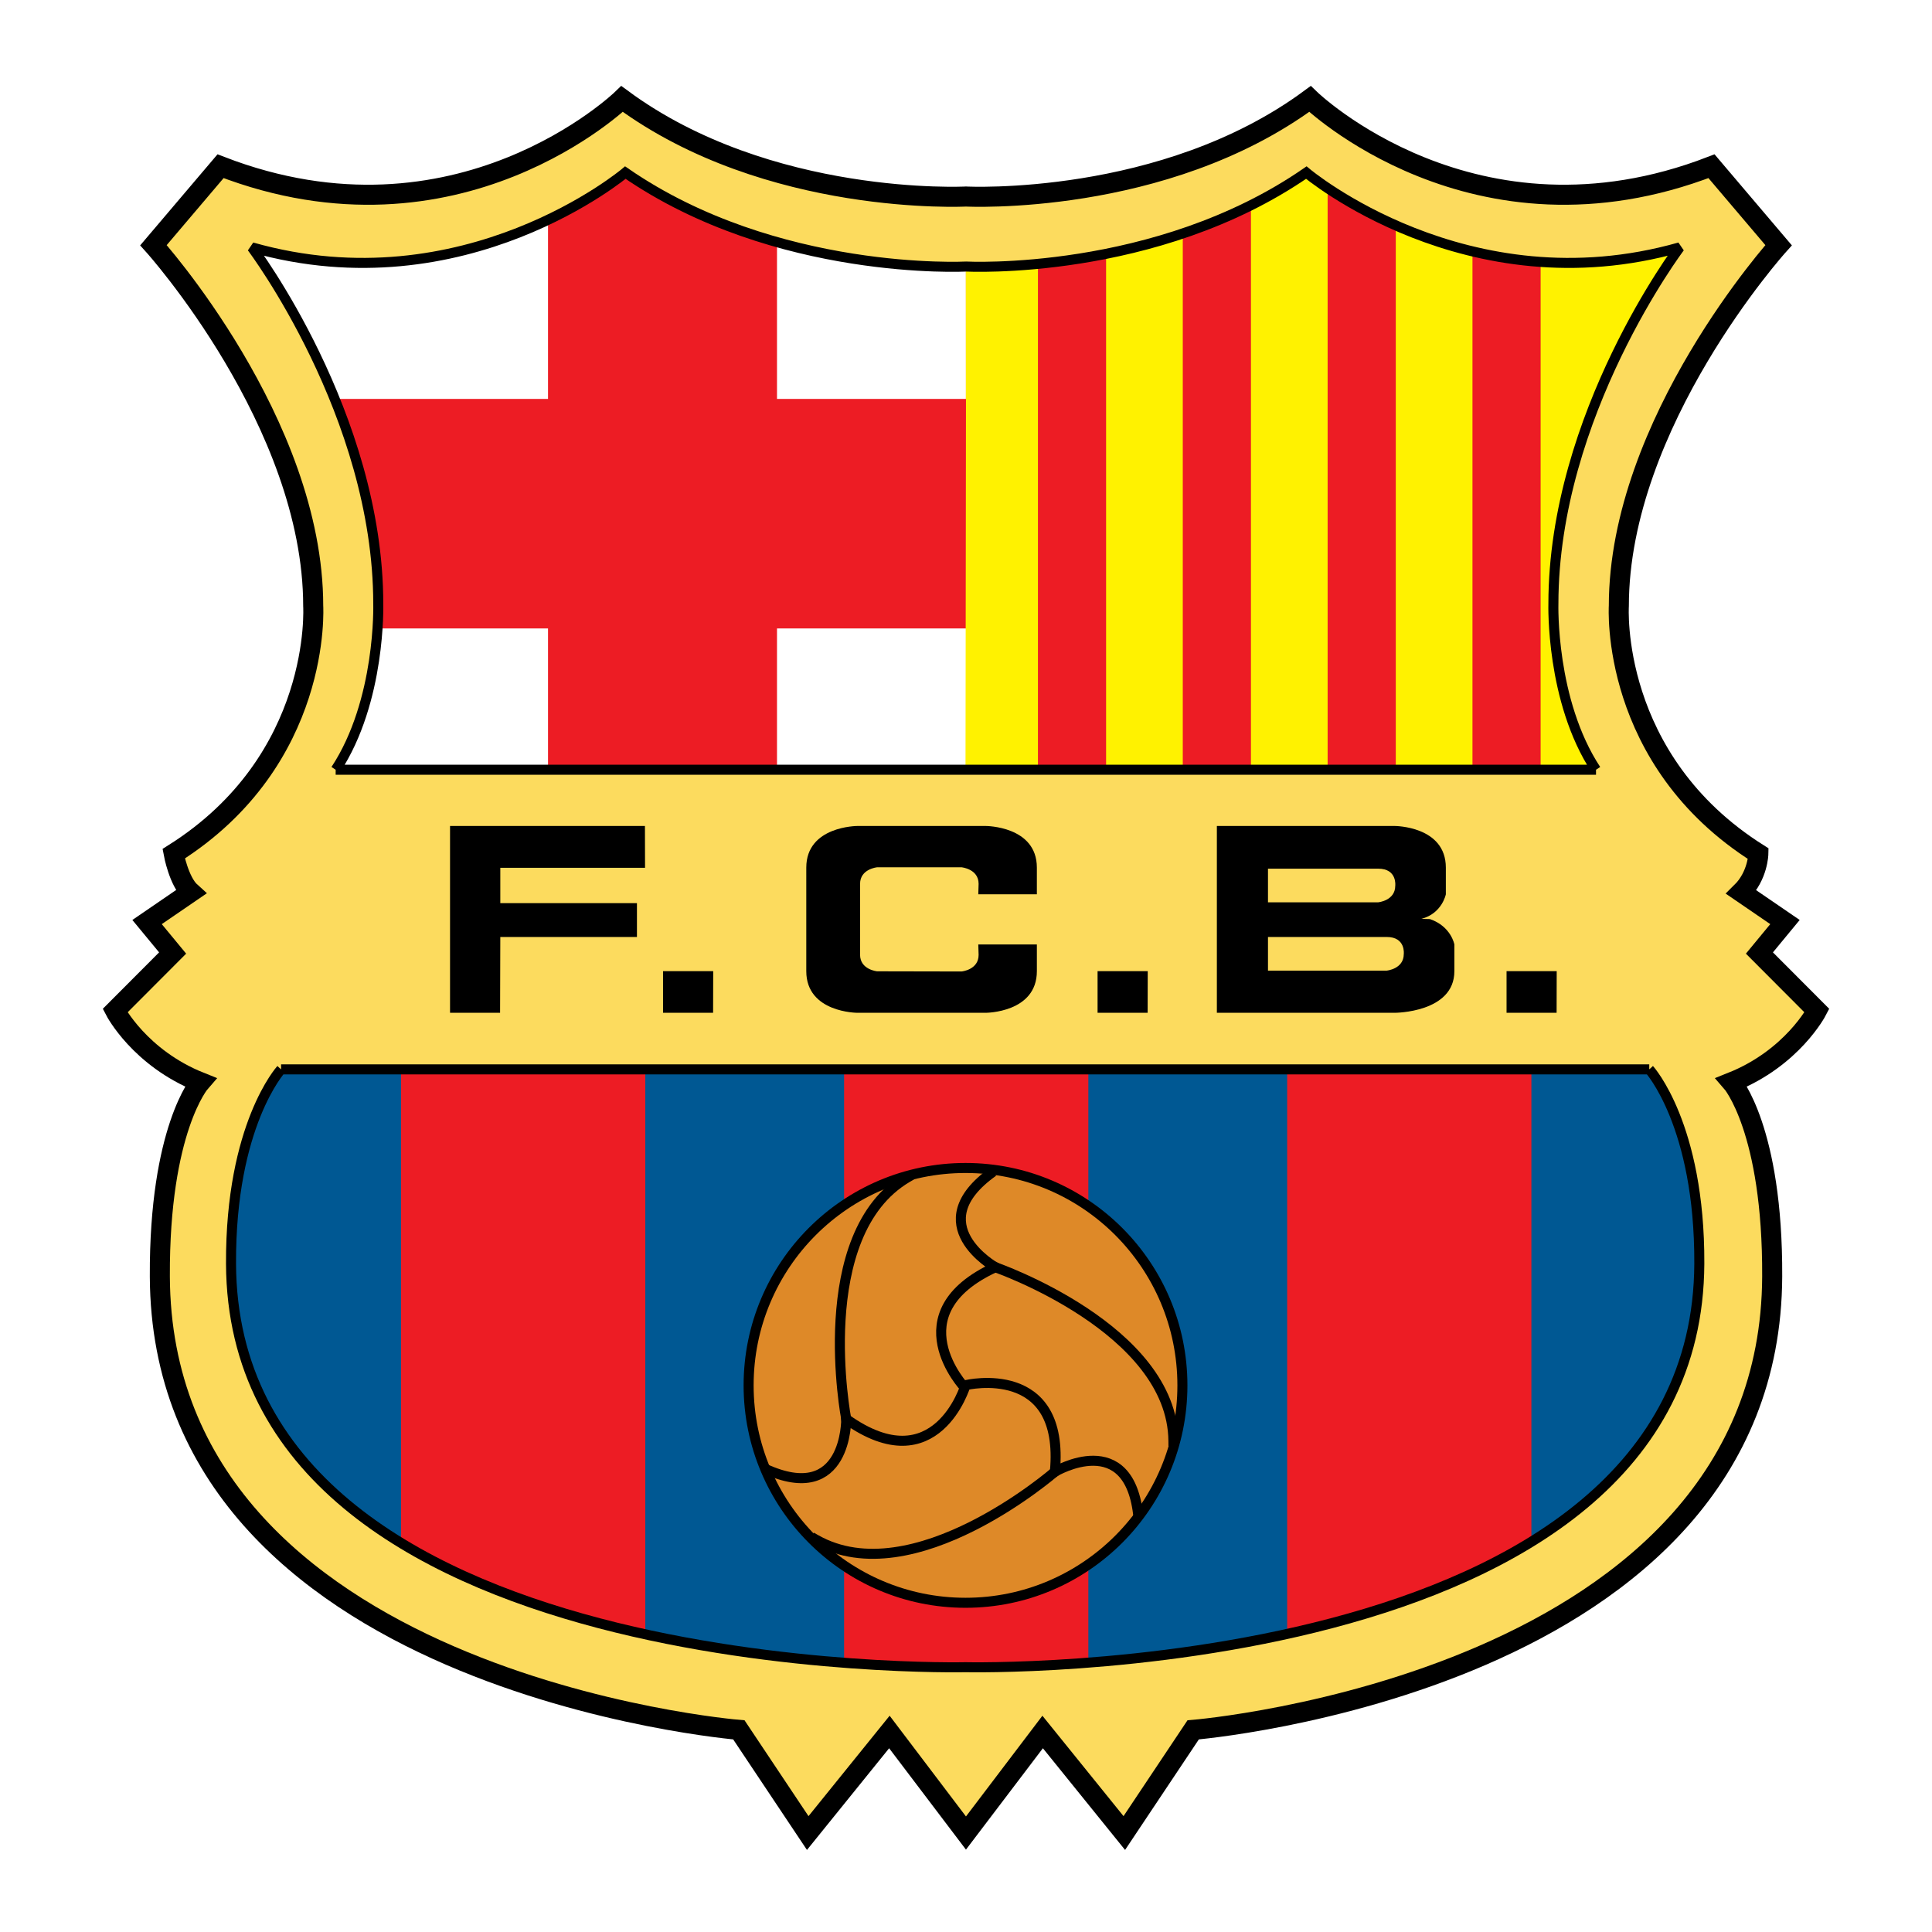
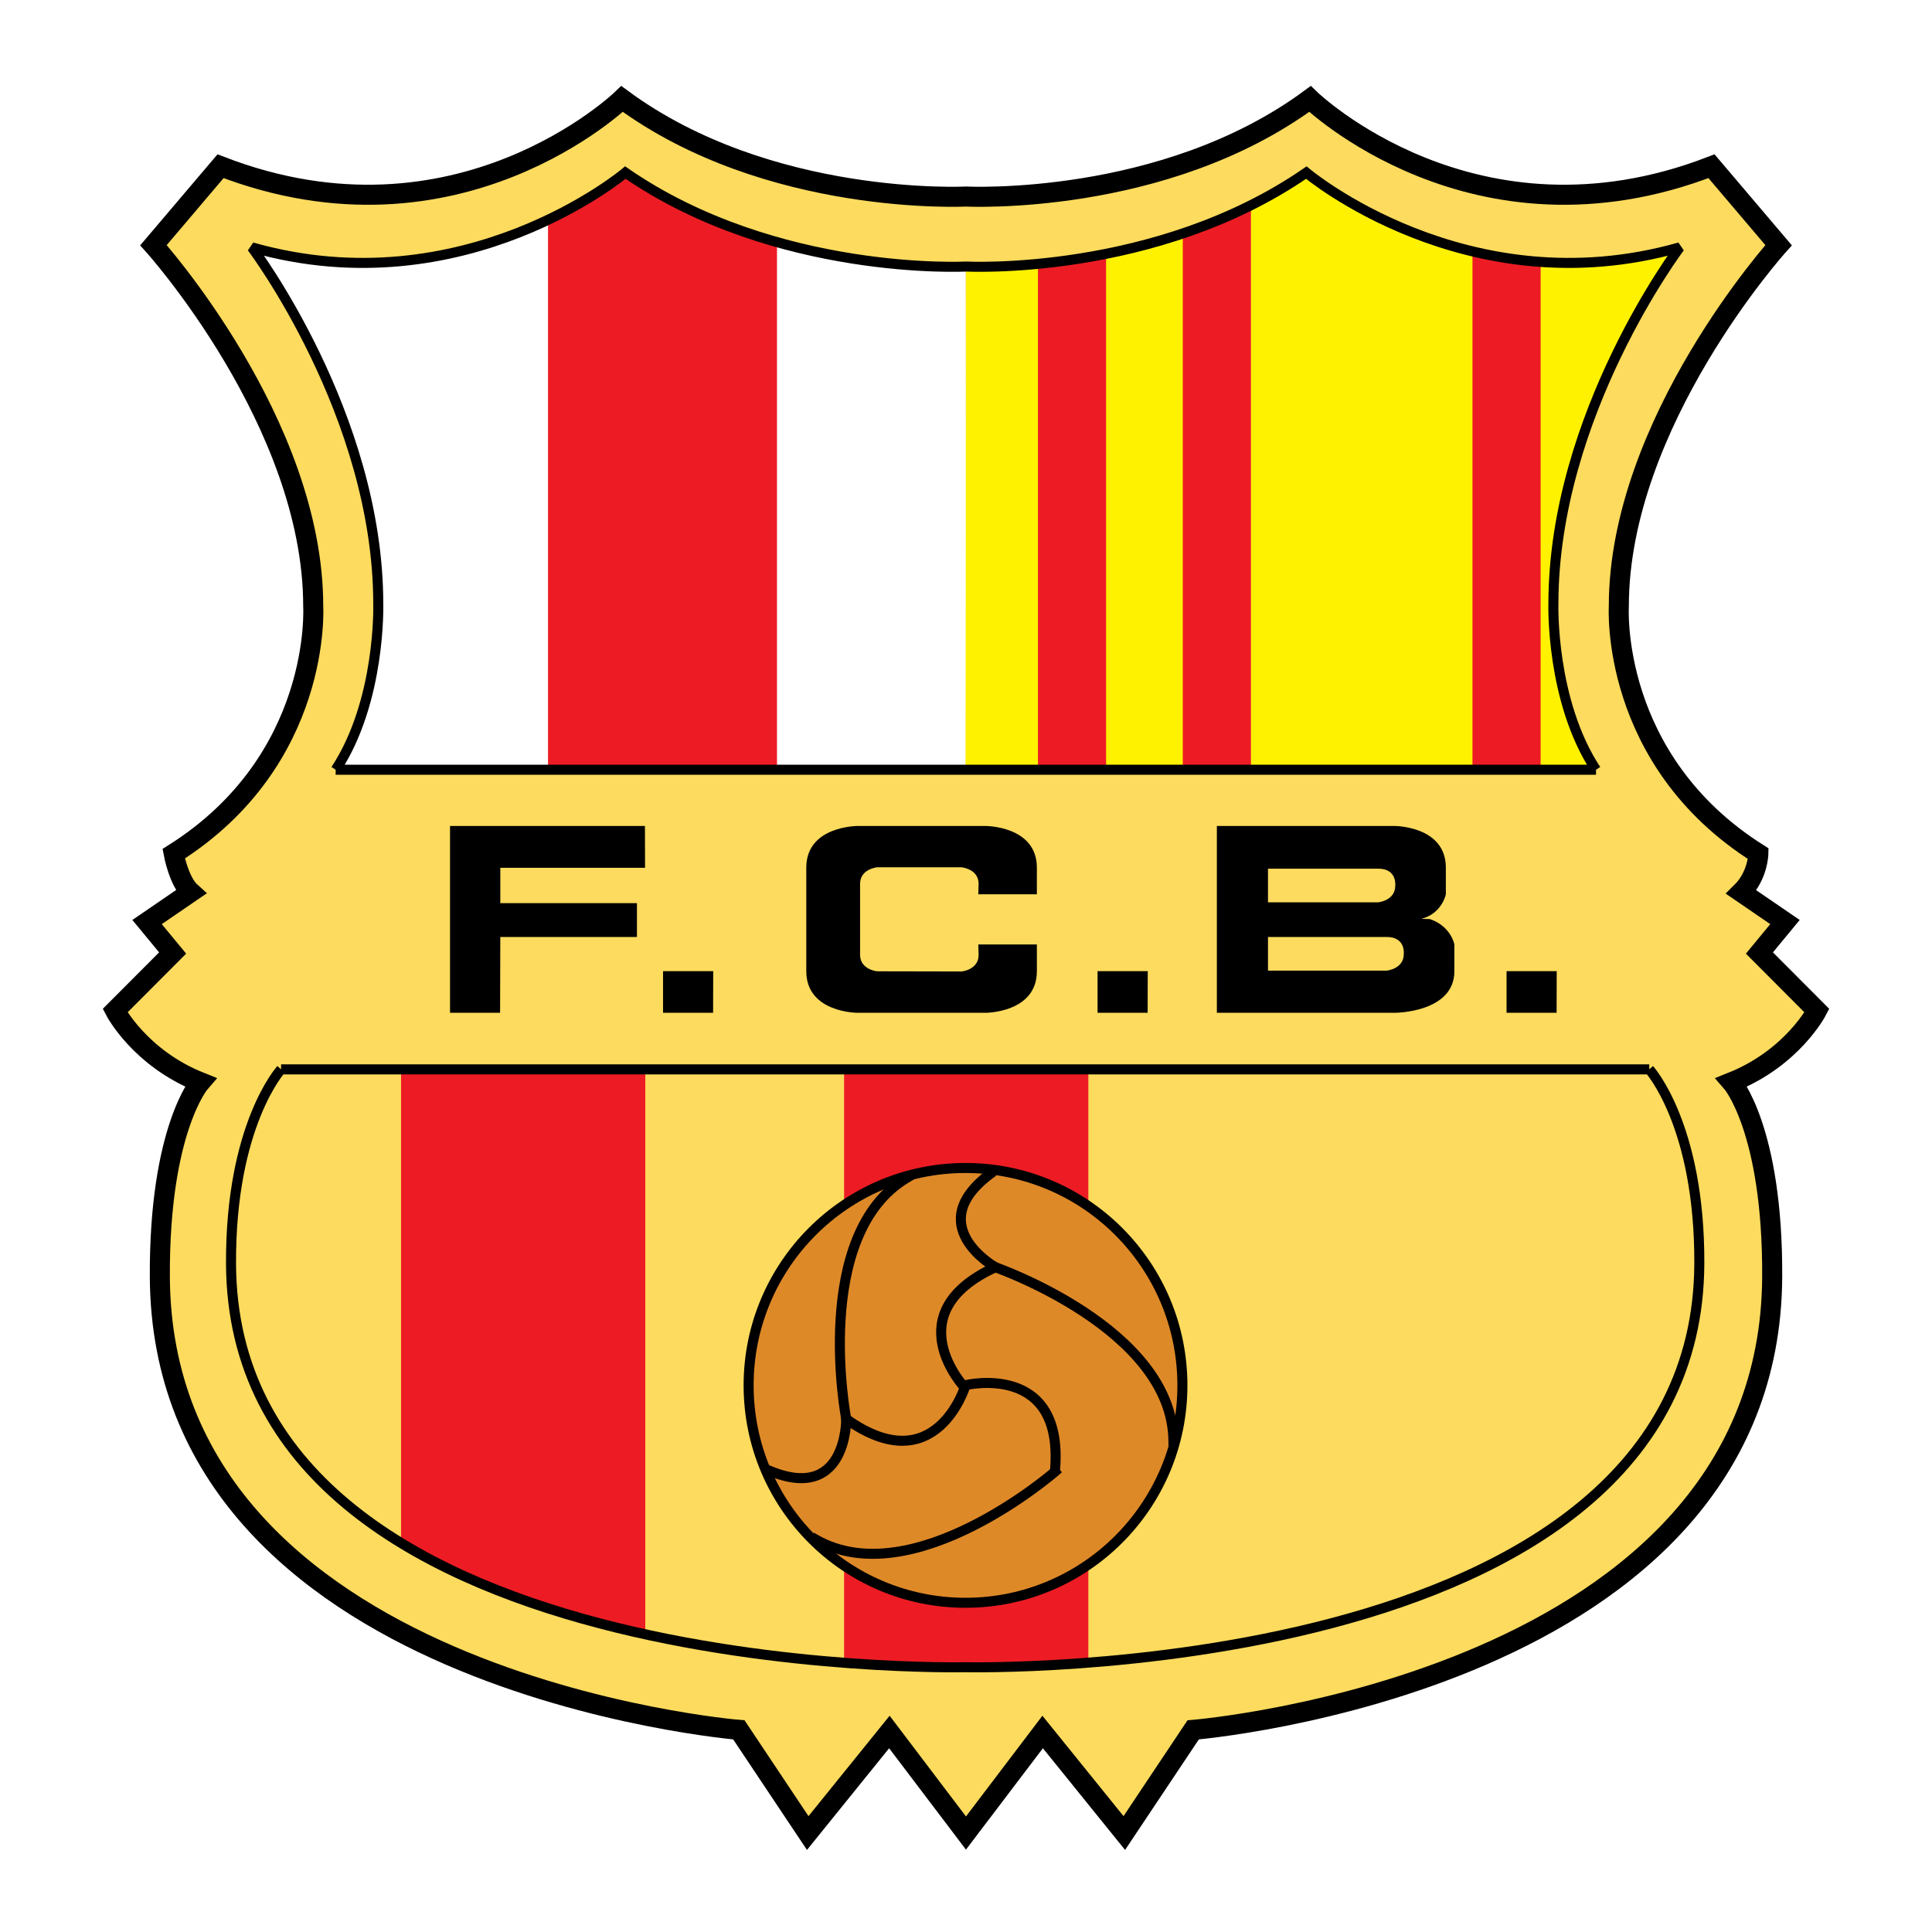
<svg xmlns="http://www.w3.org/2000/svg" version="1.0" id="Layer_1" x="0px" y="0px" width="192.756px" height="192.756px" viewBox="0 0 192.756 192.756" enable-background="new 0 0 192.756 192.756" xml:space="preserve">
  <g>
-     <polygon fill-rule="evenodd" clip-rule="evenodd" fill="#FFFFFF" points="0,0 192.756,0 192.756,192.756 0,192.756 0,0  " />
    <path fill-rule="evenodd" clip-rule="evenodd" fill="#FCDB5E" stroke="#000000" stroke-width="2" stroke-miterlimit="2.613" d="   M88.734,172.801l-8.146,10.082l-6.871-10.295c0,0-57.592-4.688-57.77-45.232c-0.064-14.699,4.038-19.385,4.038-19.385   c-6.056-2.416-8.5-7.137-8.5-7.137l5.738-5.752l-2.55-3.089l4.356-2.982c-1.188-1.065-1.7-3.834-1.7-3.834   c14.876-9.374,13.92-24.711,13.92-24.711c0-18.32-15.938-36.001-15.938-36.001l6.694-7.882c23.696,9.16,40.06-6.71,40.06-6.71   c14.6,10.757,34.309,9.735,34.309,9.735s19.721,1.022,34.322-9.735c0,0,16.363,15.87,40.06,6.71l6.693,7.882   c0,0-15.938,17.681-15.938,36.001c0,0-0.956,15.337,13.92,24.711c0,0-0.042,2.201-1.7,3.834l4.356,2.982l-2.55,3.089l5.737,5.752   c0,0-2.443,4.721-8.5,7.137c0,0,4.102,4.686,4.038,19.385c-0.178,40.545-57.77,45.232-57.77,45.232l-6.871,10.295l-8.146-10.082   l-7.651,10.082L88.734,172.801L88.734,172.801z" />
    <path fill-rule="evenodd" clip-rule="evenodd" fill="#FFFFFF" d="M96.336,26.595c0,0-19.222,1.065-33.939-9.373   c0,0-16.222,13.42-37.049,7.527c0,0,12.503,16.971,12.503,35.611c0,0-0.106,10.757-4.356,16.296H96.4L96.336,26.595L96.336,26.595z   " />
-     <path fill-rule="evenodd" clip-rule="evenodd" fill="#ED1C24" d="M96.967,62.702v-22.9H33.531c0,0,4.887,12.355,4.25,22.9H96.967   L96.967,62.702z" />
    <path fill-rule="evenodd" clip-rule="evenodd" fill="#ED1C24" d="M77.521,24.145c-8.182-2.557-15.195-6.817-15.195-6.817   l-7.65,5.113v54.215h22.845V24.145L77.521,24.145z" />
-     <path fill-rule="evenodd" clip-rule="evenodd" fill="#005893" d="M23.049,126.076c-0.059-13.846,4.994-19.385,4.994-19.385h136.504   c0,0,5.053,5.539,4.994,19.385c-0.177,41.967-73.212,40.262-73.212,40.262S23.226,168.043,23.049,126.076L23.049,126.076z" />
    <polygon fill-rule="evenodd" clip-rule="evenodd" fill="#ED1C24" points="108.585,166.197 108.585,106.691 84.216,106.691    84.216,166.197 108.585,166.197  " />
-     <path fill-rule="evenodd" clip-rule="evenodd" fill="#ED1C24" d="M152.788,153.416v-46.725H128.42v56.098   C146.483,159.238,152.788,153.416,152.788,153.416L152.788,153.416z" />
    <path fill-rule="evenodd" clip-rule="evenodd" fill="#ED1C24" d="M64.381,162.789v-56.098H40.013v47.576   C40.013,154.268,54.393,161.936,64.381,162.789L64.381,162.789z" />
    <path fill-rule="evenodd" clip-rule="evenodd" fill="#FFF200" d="M96.393,26.595c0,0,19.222,1.065,33.939-9.373   c0,0,16.222,13.42,37.049,7.527c0,0-12.503,16.971-12.503,35.611c0,0,0.105,10.757,4.356,16.296H96.329L96.393,26.595   L96.393,26.595z" />
    <polygon fill-rule="evenodd" clip-rule="evenodd" fill="#ED1C24" points="146.908,25.21 146.908,76.869 153.709,76.869    153.709,26.062 146.908,25.21  " />
-     <polygon fill-rule="evenodd" clip-rule="evenodd" fill="#ED1C24" points="132.457,18.819 132.457,76.869 139.258,76.869    139.258,22.654 132.457,18.819  " />
    <polygon fill-rule="evenodd" clip-rule="evenodd" fill="#ED1C24" points="118.006,23.335 118.006,76.869 124.807,76.869    124.807,20.523 118.006,23.335  " />
    <polygon fill-rule="evenodd" clip-rule="evenodd" fill="#ED1C24" points="103.555,26.233 103.555,76.869 110.355,76.869    110.355,25.38 103.555,26.233  " />
    <path fill="none" stroke="#000000" stroke-width="1" stroke-miterlimit="2.613" d="M159.234,76.797   c-4.534-6.888-4.251-16.545-4.251-16.545c0-18.888,12.609-35.574,12.609-35.574c-21.251,6.035-37.261-7.457-37.261-7.457   c-15.018,10.367-33.938,9.373-33.938,9.373s-18.985,0.994-34.002-9.373c0,0-16.009,13.491-37.261,7.457   c0,0,12.609,16.686,12.609,35.574c0,0,0.283,9.657-4.25,16.545 M33.489,76.797h125.746 M23.049,126.076   c-0.059-13.846,4.994-19.385,4.994-19.385 M28.043,106.691h136.504 M164.547,106.691c0,0,5.053,5.539,4.994,19.385   c-0.177,41.967-73.212,40.262-73.212,40.262s-73.104,1.705-73.28-40.262" />
    <path fill-rule="evenodd" clip-rule="evenodd" d="M121.406,82.408h17.745c0,0,5.101,0,5.101,4.153v2.663   c0,0-0.372,1.918-2.444,2.45l0.851,0.021c2.125,0.725,2.444,2.535,2.444,2.535v2.663c0,4.154-5.951,4.154-5.951,4.154h-17.745   V82.408L121.406,82.408z M126.507,86.668v3.355h10.998c0,0,1.7-0.16,1.7-1.651c0,0,0.212-1.704-1.7-1.704H126.507L126.507,86.668z    M126.507,93.484v3.355h11.848c0,0,1.7-0.16,1.7-1.651c0,0,0.212-1.705-1.7-1.705H126.507L126.507,93.484z" />
    <polygon fill-rule="evenodd" clip-rule="evenodd" points="155.313,96.893 155.303,101.047 150.309,101.047 150.309,96.893    155.313,96.893  " />
    <polygon fill-rule="evenodd" clip-rule="evenodd" points="114.51,96.893 114.5,101.047 109.505,101.047 109.505,96.893    114.51,96.893  " />
    <polygon fill-rule="evenodd" clip-rule="evenodd" points="71.157,96.893 71.146,101.047 66.152,101.047 66.152,96.893    71.157,96.893  " />
    <path fill-rule="evenodd" clip-rule="evenodd" d="M85.81,95.258c0,1.491,1.7,1.65,1.7,1.65l8.427,0.017c0,0,1.7-0.16,1.7-1.651   l-0.032-1.044h5.844v2.663c0,4.154-5.1,4.154-5.1,4.154H85.544c0,0-5.101,0-5.101-4.154V86.561c0-4.153,5.101-4.153,5.101-4.153   h12.804c0,0,5.1,0,5.1,4.153v2.663h-5.844l0.032-1.043c0-1.492-1.7-1.651-1.7-1.651H87.51c0,0-1.7,0.16-1.7,1.651V95.258   L85.81,95.258z" />
    <polygon fill-rule="evenodd" clip-rule="evenodd" points="64.356,86.583 49.916,86.583 49.916,90.108 63.548,90.108 63.548,93.484    49.916,93.484 49.894,101.047 44.9,101.047 44.9,82.408 64.346,82.408 64.356,86.583  " />
    <path fill-rule="evenodd" clip-rule="evenodd" fill="#DE8928" stroke="#000000" stroke-width="1" stroke-miterlimit="2.613" d="   M96.329,159.91c11.951,0,21.64-9.711,21.64-21.691c0-11.979-9.688-21.689-21.64-21.689c-11.95,0-21.639,9.711-21.639,21.689   C74.69,150.199,84.379,159.91,96.329,159.91L96.329,159.91z" />
    <path fill="none" stroke="#000000" stroke-width="1" stroke-miterlimit="2.613" d="M96.329,138.219   c0,0-2.921,9.746-11.9,3.355c0,0,0.106,8.734-8.129,4.953" />
    <path fill="none" stroke="#000000" stroke-width="1" stroke-linecap="square" stroke-miterlimit="2.613" d="M84.429,141.574   c0,0-3.542-18.408,6.092-24.09" />
-     <path fill="none" stroke="#000000" stroke-width="1" stroke-miterlimit="2.613" d="M96.396,138.186   c0,0,9.881-2.338,8.849,8.654c0,0,7.493-4.461,8.344,4.58" />
+     <path fill="none" stroke="#000000" stroke-width="1" stroke-miterlimit="2.613" d="M96.396,138.186   c0,0,9.881-2.338,8.849,8.654" />
    <path fill="none" stroke="#000000" stroke-width="1" stroke-linecap="square" stroke-miterlimit="2.613" d="M105.244,146.84   c0,0-14.133,12.279-23.858,6.756" />
    <path fill="none" stroke="#000000" stroke-width="1" stroke-miterlimit="2.613" d="M96.253,138.441   c0,0-6.959-7.41,3.052-12.01c0,0-7.599-4.275-0.215-9.533" />
    <path fill="none" stroke="#000000" stroke-width="1" stroke-linecap="square" stroke-miterlimit="2.613" d="M99.305,126.432   c0,0,17.675,6.131,17.767,17.334" />
  </g>
</svg>